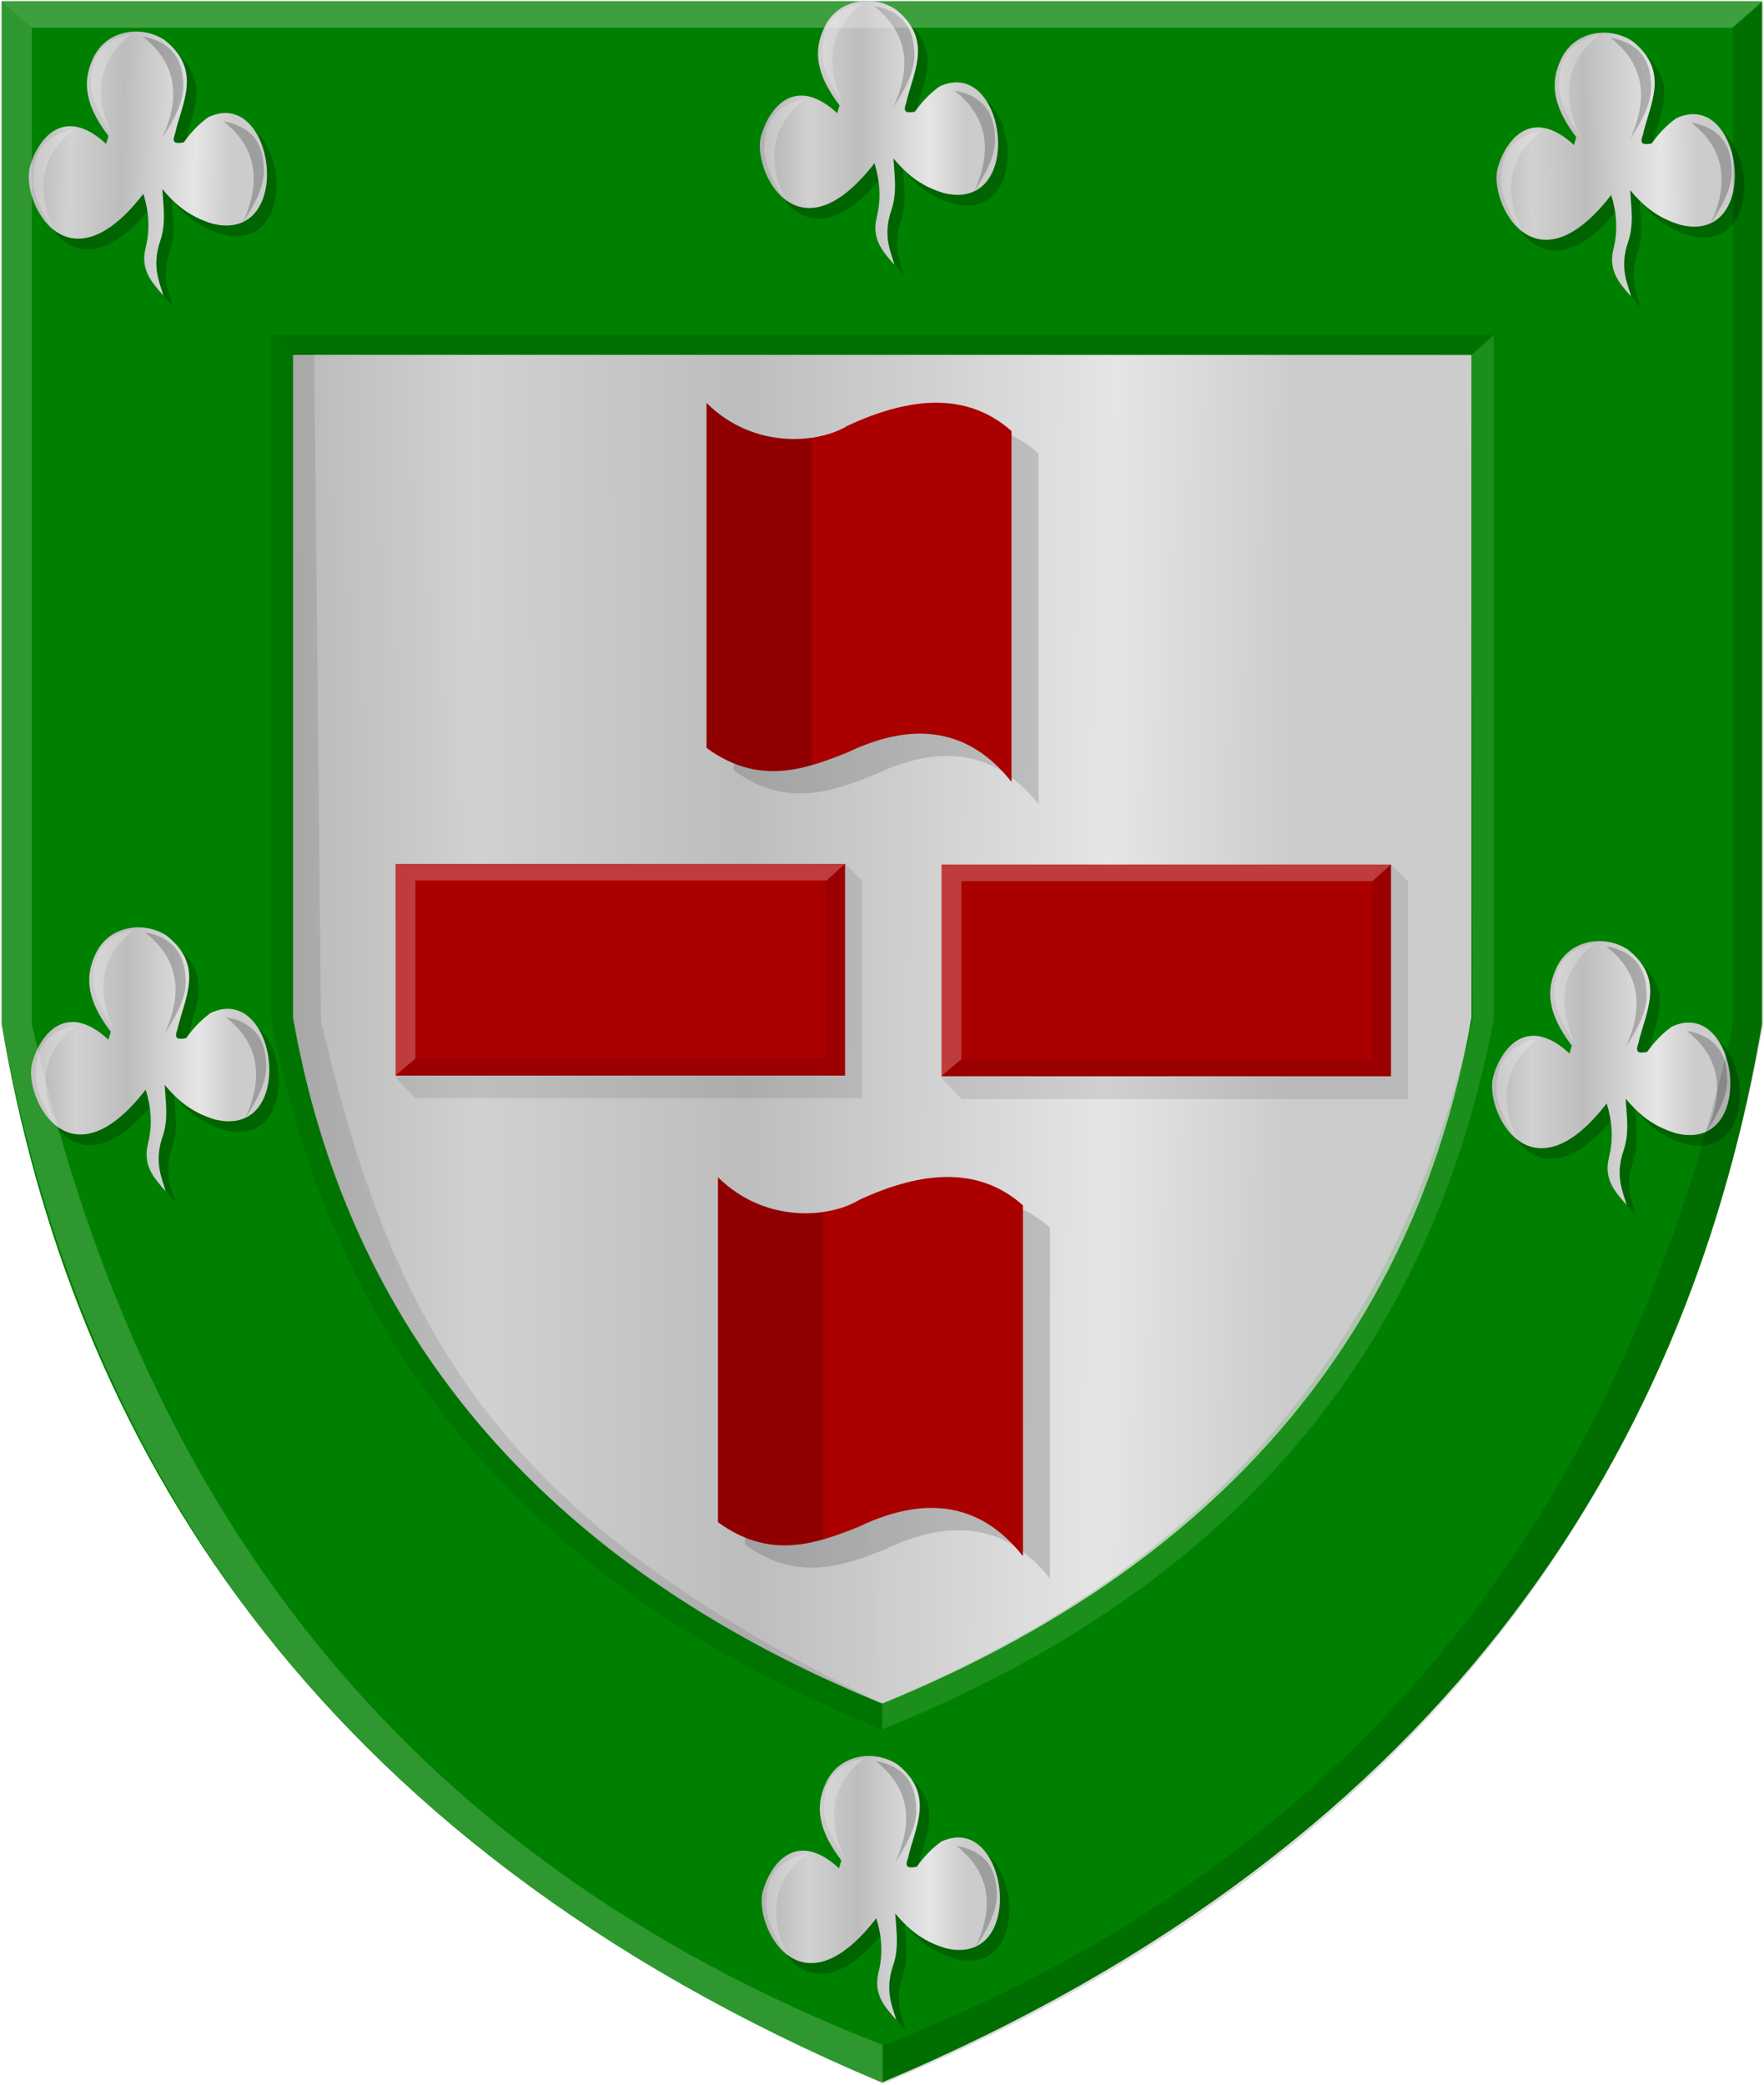
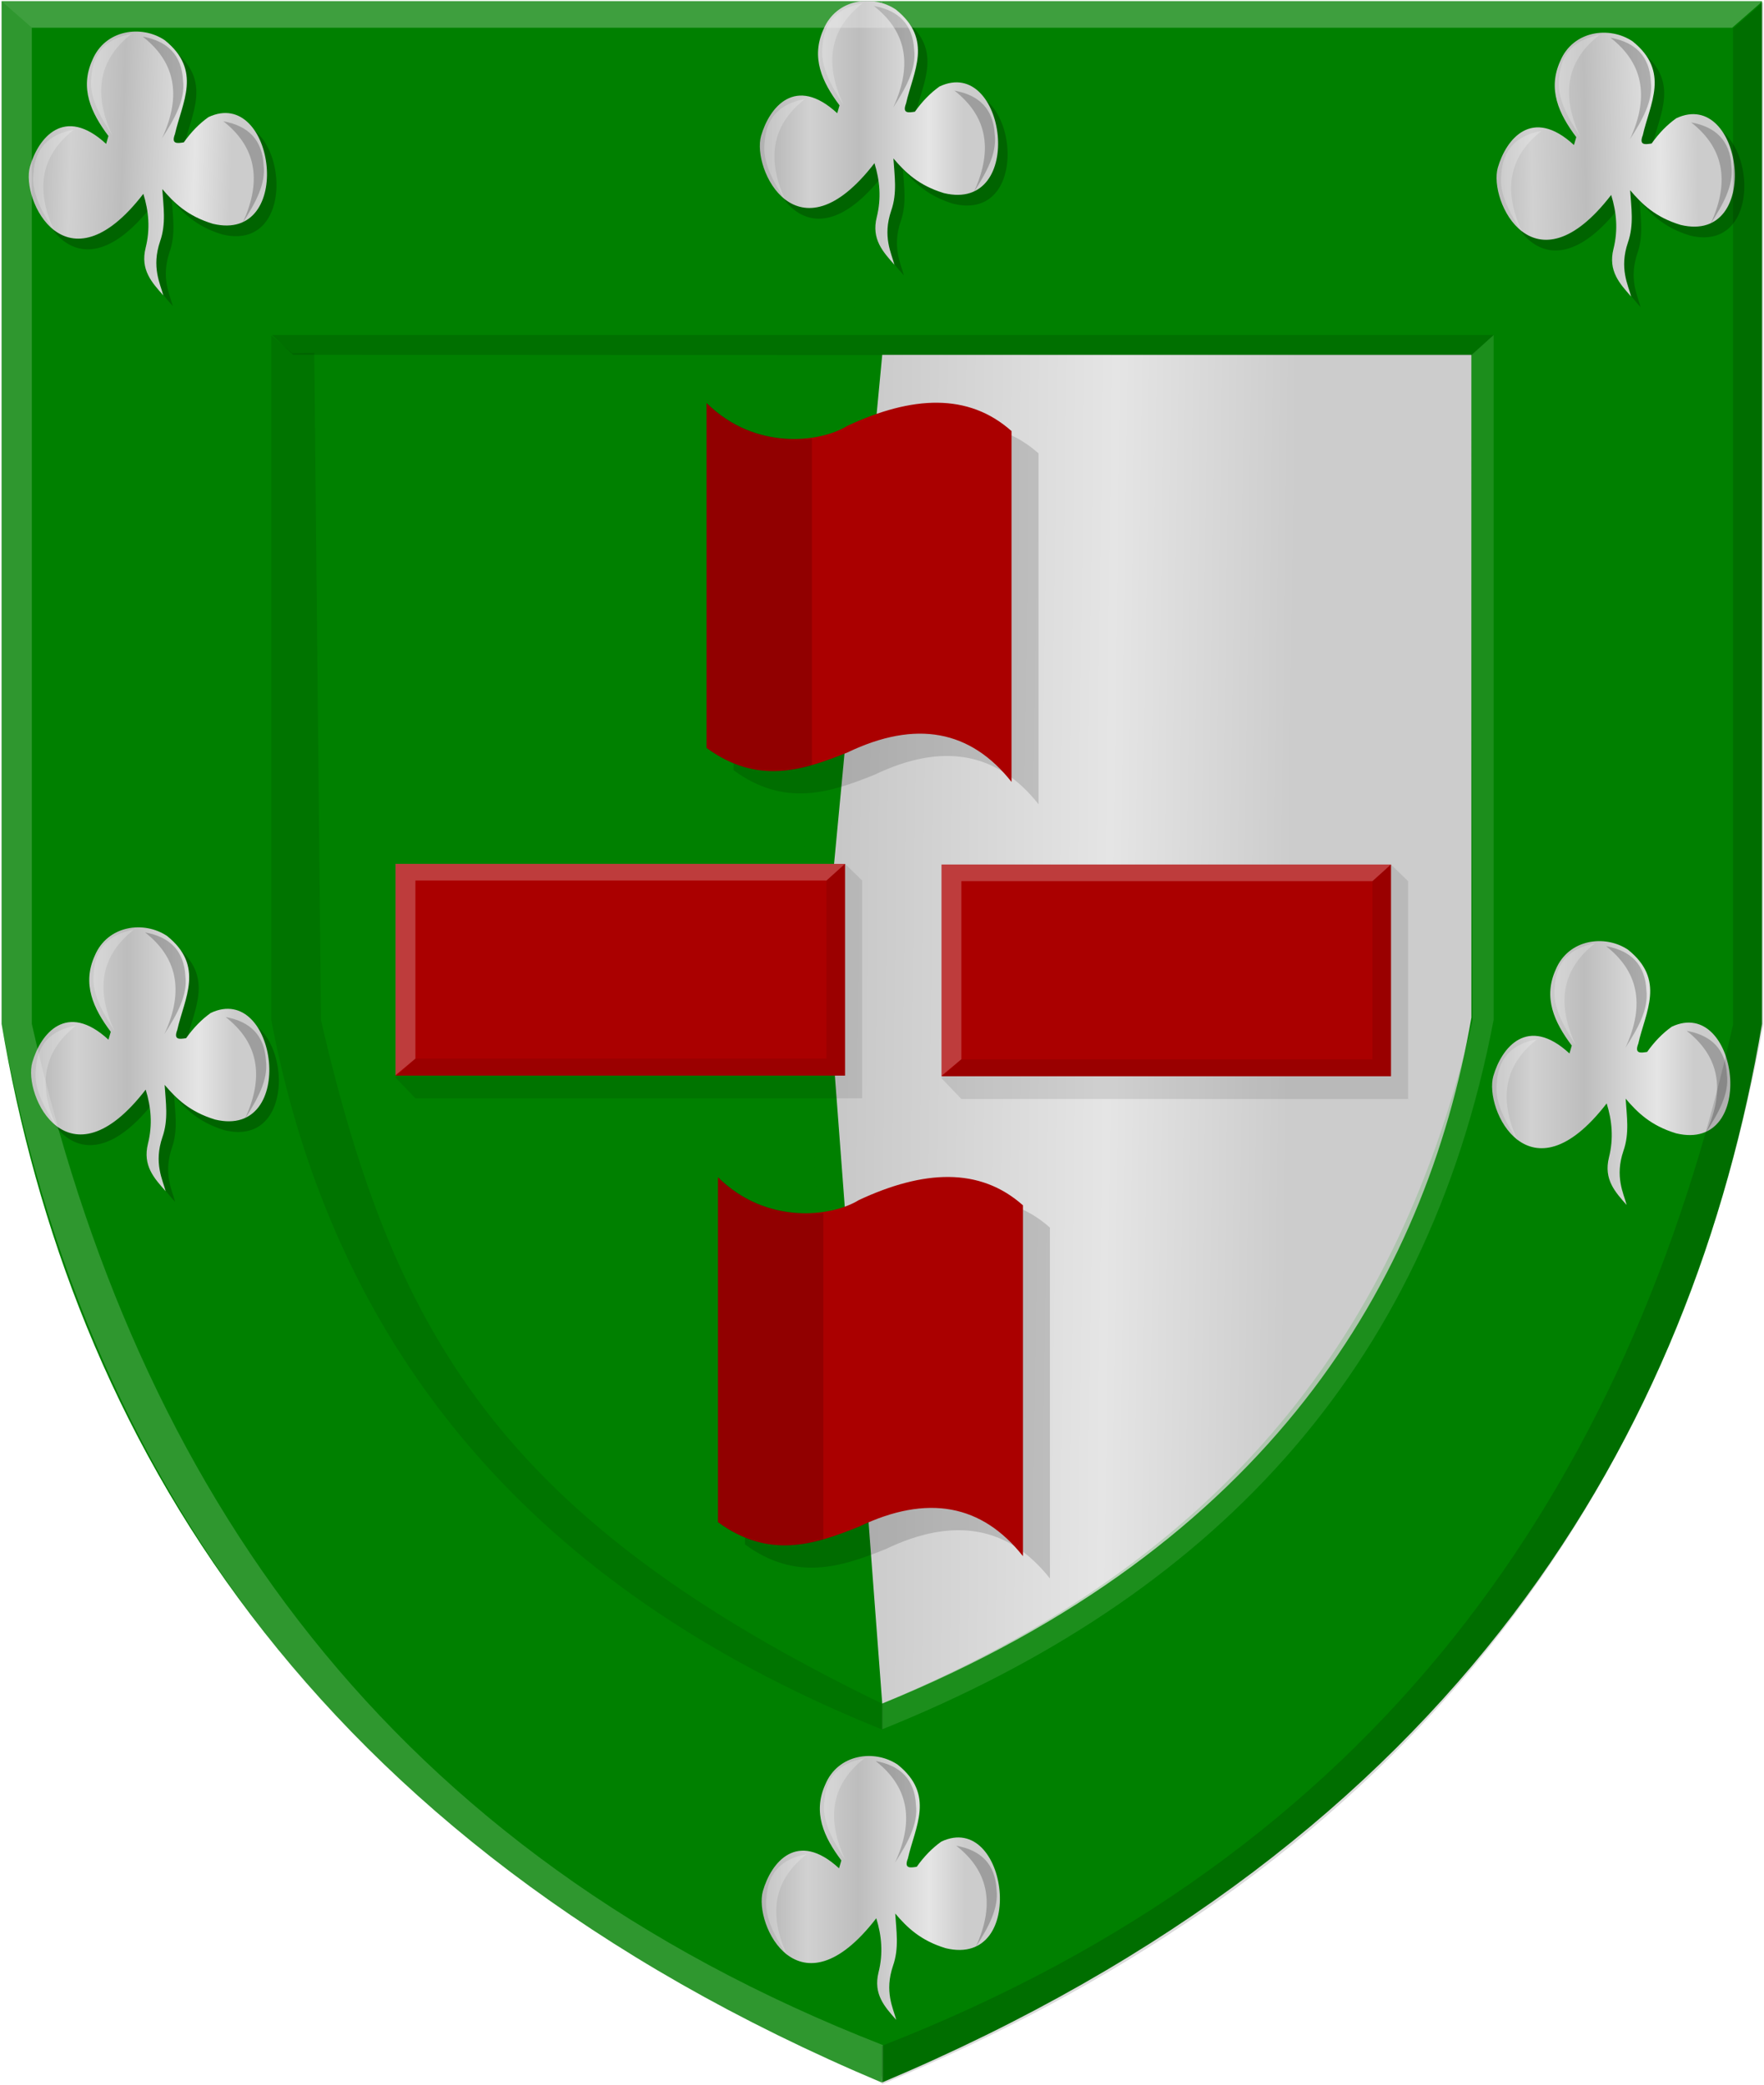
<svg xmlns="http://www.w3.org/2000/svg" xmlns:ns1="http://www.inkscape.org/namespaces/inkscape" xmlns:ns2="http://sodipodi.sourceforge.net/DTD/sodipodi-0.dtd" xmlns:xlink="http://www.w3.org/1999/xlink" width="296.188" height="350" id="svg7063" version="1.1" ns1:version="0.48.4 r9939" ns2:docname="Nieuw document 7">
  <defs id="defs7065">
    <linearGradient gradientTransform="matrix(1,0,0,0.942,-4201.818,-2027.56)" ns1:collect="always" xlink:href="#linearGradient22251-2-5-6" id="linearGradient22257-5-5-7" x1="4438.716" y1="2419.728" x2="4533.5" y2="2419.728" gradientUnits="userSpaceOnUse" />
    <linearGradient ns1:collect="always" id="linearGradient22251-2-5-6">
      <stop style="stop-color:#000000;stop-opacity:1;" offset="0" id="stop22253-1-8-7" />
      <stop style="stop-color:#000000;stop-opacity:0;" offset="1" id="stop22255-4-4-8" />
    </linearGradient>
    <linearGradient ns1:collect="always" xlink:href="#linearGradient22241-6-5-6" id="linearGradient22247-8-0-3" x1="4637.5" y1="2424.994" x2="4711.246" y2="2424.994" gradientUnits="userSpaceOnUse" gradientTransform="matrix(-1,0,0,0.942,5147.175,-2027.56)" />
    <linearGradient ns1:collect="always" id="linearGradient22241-6-5-6">
      <stop style="stop-color:#000000;stop-opacity:1;" offset="0" id="stop22243-4-4-4" />
      <stop style="stop-color:#000000;stop-opacity:0;" offset="1" id="stop22245-6-7-4" />
    </linearGradient>
    <linearGradient ns1:collect="always" xlink:href="#linearGradient22199-9-1-9" id="linearGradient22205-8-2-1" x1="4543.5" y1="2415.161" x2="4638.5" y2="2415.161" gradientUnits="userSpaceOnUse" gradientTransform="matrix(-5.303,0,0,5.246,28492.431,-9869.343)" />
    <linearGradient ns1:collect="always" id="linearGradient22199-9-1-9">
      <stop style="stop-color:#ffffff;stop-opacity:1;" offset="0" id="stop22201-8-4-5" />
      <stop style="stop-color:#ffffff;stop-opacity:0;" offset="1" id="stop22203-3-9-5" />
    </linearGradient>
    <filter color-interpolation-filters="sRGB" ns1:collect="always" id="filter22227-5-9-7" x="-0.137" width="1.274" y="-0.038" height="1.077">
      <feGaussianBlur ns1:collect="always" stdDeviation="5.365" id="feGaussianBlur22229-5-0-4" />
    </filter>
    <linearGradient gradientTransform="matrix(1,0,0,0.942,-4191.645,-1345.727)" ns1:collect="always" xlink:href="#linearGradient22251-2-3" id="linearGradient22257-5-7" x1="4438.716" y1="2419.728" x2="4533.5" y2="2419.728" gradientUnits="userSpaceOnUse" />
    <linearGradient ns1:collect="always" id="linearGradient22251-2-3">
      <stop style="stop-color:#000000;stop-opacity:1;" offset="0" id="stop22253-1-4" />
      <stop style="stop-color:#000000;stop-opacity:0;" offset="1" id="stop22255-4-0" />
    </linearGradient>
    <linearGradient ns1:collect="always" xlink:href="#linearGradient22241-6-8" id="linearGradient22247-8-8" x1="4637.5" y1="2424.994" x2="4711.246" y2="2424.994" gradientUnits="userSpaceOnUse" gradientTransform="matrix(-1,0,0,0.942,5157.349,-1345.727)" />
    <linearGradient ns1:collect="always" id="linearGradient22241-6-8">
      <stop style="stop-color:#000000;stop-opacity:1;" offset="0" id="stop22243-4-1" />
      <stop style="stop-color:#000000;stop-opacity:0;" offset="1" id="stop22245-6-5" />
    </linearGradient>
    <linearGradient ns1:collect="always" xlink:href="#linearGradient22199-9-2" id="linearGradient22205-8-23" x1="4543.5" y1="2415.161" x2="4638.5" y2="2415.161" gradientUnits="userSpaceOnUse" gradientTransform="matrix(-5.303,0,0,5.246,28546.38,-6070.84)" />
    <linearGradient ns1:collect="always" id="linearGradient22199-9-2">
      <stop style="stop-color:#ffffff;stop-opacity:1;" offset="0" id="stop22201-8-46" />
      <stop style="stop-color:#ffffff;stop-opacity:0;" offset="1" id="stop22203-3-6" />
    </linearGradient>
    <filter color-interpolation-filters="sRGB" ns1:collect="always" id="filter22227-5-6" x="-0.137" width="1.274" y="-0.038" height="1.077">
      <feGaussianBlur ns1:collect="always" stdDeviation="5.365" id="feGaussianBlur22229-5-2" />
    </filter>
    <linearGradient id="linearGradient4070-9-0-5">
      <stop style="stop-color:#a3a3a3;stop-opacity:1;" offset="0" id="stop4072-5-5-3" />
      <stop style="stop-color:#b0b0b0;stop-opacity:1;" offset="0.143" id="stop4074-5-2-2" />
      <stop id="stop4076-40-4-9" offset="0.321" style="stop-color:#d1d1d1;stop-opacity:1;" />
      <stop style="stop-color:#bdbdbd;stop-opacity:1;" offset="0.5" id="stop4078-3-2-7" />
      <stop id="stop4080-4-3-3" offset="0.75" style="stop-color:#e5e5e5;stop-opacity:1;" />
      <stop style="stop-color:#cccccc;stop-opacity:1;" offset="0.875" id="stop4082-1-8-7" />
      <stop id="stop4084-2-5-4" offset="1" style="stop-color:#cccccc;stop-opacity:1;" />
    </linearGradient>
    <linearGradient gradientUnits="userSpaceOnUse" y2="148.853" x2="320.714" y1="148.853" x1="309.286" id="linearGradient5702" xlink:href="#linearGradient4070-9-0-5" ns1:collect="always" />
    <linearGradient id="linearGradient4053-4">
      <stop style="stop-color:#cc992d;stop-opacity:1;" offset="0" id="stop4055-9" />
      <stop style="stop-color:#e1a832;stop-opacity:1;" offset="0.143" id="stop4057-8" />
      <stop id="stop4059-2" offset="0.321" style="stop-color:#e5cf5c;stop-opacity:1;" />
      <stop style="stop-color:#e5c547;stop-opacity:1;" offset="0.5" id="stop4061-4" />
      <stop id="stop4063-5" offset="0.75" style="stop-color:#ffffa3;stop-opacity:1;" />
      <stop style="stop-color:#ffd94d;stop-opacity:1;" offset="0.875" id="stop4065-2" />
      <stop id="stop4067-9" offset="1" style="stop-color:#ffdb4e;stop-opacity:1;" />
    </linearGradient>
    <linearGradient ns1:collect="always" xlink:href="#linearGradient4070-9-0-5" id="linearGradient7864" x1="-387.999" y1="-96.087" x2="-143.657" y2="-92.934" gradientUnits="userSpaceOnUse" />
    <linearGradient ns1:collect="always" xlink:href="#linearGradient4070-9-0-5" id="linearGradient7872" x1="-390.316" y1="-95.311" x2="-142.075" y2="-95.964" gradientUnits="userSpaceOnUse" />
    <linearGradient ns1:collect="always" xlink:href="#linearGradient4070-9-0-5" id="linearGradient7880" x1="-149.704" y1="-237.046" x2="-99.388" y2="-238.056" gradientUnits="userSpaceOnUse" />
    <linearGradient ns1:collect="always" xlink:href="#linearGradient4070-9-0-5" id="linearGradient7888" x1="-269.869" y1="-243.393" x2="-223.09" y2="-243.393" gradientUnits="userSpaceOnUse" />
    <linearGradient ns1:collect="always" xlink:href="#linearGradient4070-9-0-5" id="linearGradient7896" x1="-394.648" y1="-239.762" x2="-345.848" y2="-238.247" gradientUnits="userSpaceOnUse" />
    <linearGradient ns1:collect="always" xlink:href="#linearGradient4070-9-0-5" id="linearGradient7904" x1="-393.246" y1="-87.884" x2="-345.456" y2="-87.884" gradientUnits="userSpaceOnUse" />
    <linearGradient ns1:collect="always" xlink:href="#linearGradient4070-9-0-5" id="linearGradient7912" x1="-149.448" y1="-85.572" x2="-100.143" y2="-85.572" gradientUnits="userSpaceOnUse" />
    <linearGradient ns1:collect="always" xlink:href="#linearGradient4070-9-0-5" id="linearGradient7920" x1="-270.575" y1="51.207" x2="-222.785" y2="51.207" gradientUnits="userSpaceOnUse" />
  </defs>
  <ns2:namedview id="base" pagecolor="#ffffff" bordercolor="#666666" borderopacity="1.0" ns1:pageopacity="0.0" ns1:pageshadow="2" ns1:zoom="0.49497475" ns1:cx="102.05976" ns1:cy="193.16297" ns1:document-units="px" ns1:current-layer="layer1" showgrid="false" fit-margin-top="0" fit-margin-left="0" fit-margin-right="0" fit-margin-bottom="0" ns1:window-width="1600" ns1:window-height="837" ns1:window-x="-8" ns1:window-y="-8" ns1:window-maximized="1" />
  <g ns1:label="Laag 1" ns1:groupmode="layer" id="layer1" transform="translate(390.781,265.688)">
    <path style="fill:#008000;fill-opacity:1;stroke:#000000;stroke-width:0.19px;stroke-linecap:butt;stroke-linejoin:miter;stroke-opacity:0" d="m -242.719,-265.487 -147.794,0 0,171.669 c 11.561,68.48 50.794,136.837 147.794,177.698 z" id="path13717" ns1:connector-curvature="0" ns2:nodetypes="ccccc" />
    <path style="fill:#008000;fill-opacity:1;stroke:#000000;stroke-width:0.19px;stroke-linecap:butt;stroke-linejoin:miter;stroke-opacity:0" d="m -242.719,-265.487 147.794,0 0,171.669 C -106.486,-25.338 -145.719,43.018 -242.719,83.88 l -14.198,-194.417 z" id="path13717-1" ns1:connector-curvature="0" ns2:nodetypes="cccccc" />
-     <path style="fill:url(#linearGradient7872);fill-opacity:1;stroke:#000000;stroke-width:0.125px;stroke-linecap:butt;stroke-linejoin:miter;stroke-opacity:0" d="m -242.648,-206.132 -98.928,0 0,111.245 c 7.738,44.377 34,88.673 98.928,115.152 z" id="path13717-6" ns1:connector-curvature="0" ns2:nodetypes="ccccc" />
    <path style="fill:url(#linearGradient7864);fill-opacity:1;stroke:#000000;stroke-width:0.125px;stroke-linecap:butt;stroke-linejoin:miter;stroke-opacity:0" d="m -242.648,-206.132 98.928,0 0,111.245 c -7.738,44.377 -34,88.673 -98.928,115.152 l -9.504,-125.986 z" id="path13717-1-5" ns1:connector-curvature="0" ns2:nodetypes="cccccc" />
    <path style="fill:#61b061;fill-opacity:0.292;stroke:#000000;stroke-width:0.129px;stroke-linecap:butt;stroke-linejoin:miter;stroke-opacity:0" d="m -143.721,-206.124 3.732,-3.329 0,114.946 c -11.334,59.498 -47.966,97.121 -102.689,119.1 l 0,-4.33 c 57.869,-24.241 86.958,-62.371 99.156,-114.77 z" id="path14257-5-9" ns1:connector-curvature="0" ns2:nodetypes="ccccccc" />
    <path style="fill:#000000;fill-opacity:0.094;stroke:#000000;stroke-width:0.129px;stroke-linecap:butt;stroke-linejoin:miter;stroke-opacity:0" d="m -341.693,-206.396 -3.532,-2.98 0,114.946 c 11.334,59.498 47.966,97.121 102.689,119.1 l 0,-4.33 c -64.562,-31.211 -82.163,-62.37 -94.356,-114.77 l -1.123,-112.038 z" id="path14257-4-1-3" ns1:connector-curvature="0" ns2:nodetypes="cccccccc" />
    <path style="fill:#000000;fill-opacity:0.127;stroke:#000000;stroke-width:0.129px;stroke-linecap:butt;stroke-linejoin:miter;stroke-opacity:0" d="m -139.989,-209.454 -3.721,3.429 -197.853,-0.112 -3.556,-3.317 z" id="path14277-7-4" ns1:connector-curvature="0" ns2:nodetypes="ccccc" />
    <rect style="fill:#aa0000;fill-opacity:1;stroke:#000000;stroke-width:0.277;stroke-miterlimit:4;stroke-opacity:0;stroke-dasharray:none" id="rect21627" width="75.472" height="35.539" x="-324.362" y="-120.681" />
    <path style="fill:#ffffff;fill-opacity:0.237;stroke:#000000;stroke-width:0.184px;stroke-linecap:butt;stroke-linejoin:miter;stroke-opacity:0" d="m -324.379,-85.194 3.35,-2.805 0,-29.89 69.022,0 3.111,-2.801 -75.483,0 z" id="path21641" ns1:connector-curvature="0" />
    <path style="fill:#000000;fill-opacity:0.09;stroke:#000000;stroke-width:0.184px;stroke-linecap:butt;stroke-linejoin:miter;stroke-opacity:0" d="m -324.379,-84.947 3.35,-3.052 69.022,0 0,-29.89 3.111,-2.801 2.872,2.801 0,36.555 -75.005,0 -3.35,-3.49 z" id="path22155" ns1:connector-curvature="0" />
    <rect style="fill:#aa0000;fill-opacity:1;stroke:#000000;stroke-width:0.277;stroke-miterlimit:4;stroke-opacity:0;stroke-dasharray:none" id="rect21627-0" width="75.472" height="35.539" x="-232.694" y="-120.573" />
    <path style="fill:#ffffff;fill-opacity:0.237;stroke:#000000;stroke-width:0.184px;stroke-linecap:butt;stroke-linejoin:miter;stroke-opacity:0" d="m -232.711,-85.086 3.35,-2.805 0,-29.89 69.022,0 3.111,-2.801 -75.483,0 z" id="path21641-6" ns1:connector-curvature="0" />
    <path style="fill:#000000;fill-opacity:0.094;stroke:#000000;stroke-width:0.184px;stroke-linecap:butt;stroke-linejoin:miter;stroke-opacity:0" d="m -232.711,-84.839 3.35,-3.052 69.022,0 0,-29.89 3.111,-2.801 2.872,2.801 0,36.555 -75.005,0 -3.35,-3.49 z" id="path22155-6" ns1:connector-curvature="0" />
    <path style="fill:#000000;fill-opacity:0.156;stroke:#000000;stroke-width:0.184px;stroke-linecap:butt;stroke-linejoin:miter;stroke-opacity:0" d="m -265.692,-64.326 c 8.128,8.048 19.122,6.631 23.668,3.808 10.825,-5.034 20.262,-5.573 27.535,0.888 l 0,58.894 c -6.884,-8.706 -16.029,-10.459 -27.535,-4.95 -7.52,3.027 -15.101,5.511 -23.668,-0.762 z" id="path22185" ns1:connector-curvature="0" ns2:nodetypes="ccccccc" />
    <path style="fill:#aa0000;stroke:#000000;stroke-width:0.184px;stroke-linecap:butt;stroke-linejoin:miter;stroke-opacity:0" d="m -270.225,-68.069 c 8.128,8.048 19.122,6.631 23.668,3.808 10.825,-5.034 20.262,-5.573 27.535,0.888 l 0,58.894 c -6.884,-8.706 -16.029,-10.459 -27.535,-4.95 -7.52,3.027 -15.101,5.511 -23.668,-0.762 z" id="path22185-1" ns1:connector-curvature="0" ns2:nodetypes="ccccccc" />
    <path style="opacity:0.218;fill:url(#linearGradient22205-8-23);fill-opacity:1;stroke:#000000;stroke-width:1px;stroke-linecap:butt;stroke-linejoin:miter;stroke-opacity:0;filter:url(#filter22227-5-6)" d="m 753.227,1077.173 c 13.496,-4.006 14.761,-5.563 20.75,-8.992 24.21,-11.697 48.57,-20.07 73.25,-21.427 l 0,309.803 c -28.373,-2.373 -50.951,6.553 -72.75,17 -7.107,2.864 -14.253,5.842 -21.25,8.375 z" id="path22189" ns1:connector-curvature="0" ns2:nodetypes="ccccccc" transform="matrix(0.189,0,0,0.18,-392.505,-256.01)" />
    <path style="opacity:0.13;fill:url(#linearGradient22247-8-8);fill-opacity:1;stroke:#000000;stroke-width:0.184px;stroke-linecap:butt;stroke-linejoin:miter;stroke-opacity:0" d="m -219.022,-63.373 0,58.966 c -3.358,-4.167 -7.365,-7.563 -13.718,-8.167 l 0,-55.555 c 7.434,-0.079 10.729,2.25 13.718,4.757 z" id="path22231" ns1:connector-curvature="0" ns2:nodetypes="ccccc" />
    <path style="opacity:0.146;fill:url(#linearGradient22257-5-7);fill-opacity:1;stroke:#000000;stroke-width:0.184px;stroke-linecap:butt;stroke-linejoin:miter;stroke-opacity:0" d="m -270.225,-68.13 0,57.979 c 5.264,3.92 11.177,4.79 17.685,2.872 l 0,-54.837 c -8.367,0.625 -13.569,-2.117 -17.685,-6.013 z" id="path22249" ns1:connector-curvature="0" ns2:nodetypes="ccccc" />
    <path style="fill:#000000;fill-opacity:0.142;stroke:#000000;stroke-width:0.184px;stroke-linecap:butt;stroke-linejoin:miter;stroke-opacity:0" d="m -267.61,-194.286 c 8.128,8.048 19.122,6.631 23.668,3.808 10.825,-5.034 20.262,-5.573 27.535,0.888 l 0,58.894 c -6.884,-8.706 -16.029,-10.459 -27.535,-4.95 -7.52,3.027 -15.101,5.511 -23.668,-0.762 z" id="path22185-3" ns1:connector-curvature="0" ns2:nodetypes="ccccccc" />
    <path style="fill:#aa0000;stroke:#000000;stroke-width:0.184px;stroke-linecap:butt;stroke-linejoin:miter;stroke-opacity:0" d="m -272.144,-198.03 c 8.128,8.048 19.122,6.631 23.668,3.808 10.825,-5.034 20.262,-5.573 27.535,0.888 l 0,58.894 c -6.884,-8.706 -16.029,-10.459 -27.535,-4.95 -7.52,3.027 -15.101,5.511 -23.668,-0.762 z" id="path22185-1-0" ns1:connector-curvature="0" ns2:nodetypes="ccccccc" />
    <path style="opacity:0.218;fill:url(#linearGradient22205-8-2-1);fill-opacity:1;stroke:#000000;stroke-width:1px;stroke-linecap:butt;stroke-linejoin:miter;stroke-opacity:0;filter:url(#filter22227-5-9-7)" d="m 743.054,353.161 c 13.496,-4.006 14.761,-5.563 20.75,-8.992 24.21,-11.697 48.57,-20.07 73.25,-21.427 l 0,309.803 c -28.373,-2.373 -50.951,6.553 -72.75,17 -7.107,2.864 -14.253,5.842 -21.25,8.375 z" id="path22189-3" ns1:connector-curvature="0" ns2:nodetypes="ccccccc" transform="matrix(0.189,0,0,0.18,-392.505,-256.01)" />
    <path style="opacity:0.13;fill:url(#linearGradient22247-8-0-3);fill-opacity:1;stroke:#000000;stroke-width:0.184px;stroke-linecap:butt;stroke-linejoin:miter;stroke-opacity:0" d="m -220.941,-193.334 0,58.966 c -3.358,-4.167 -7.365,-7.563 -13.718,-8.167 l 0,-55.555 c 7.434,-0.079 10.729,2.25 13.718,4.757 z" id="path22231-5" ns1:connector-curvature="0" ns2:nodetypes="ccccc" />
    <path style="opacity:0.146;fill:url(#linearGradient22257-5-5-7);fill-opacity:1;stroke:#000000;stroke-width:0.184px;stroke-linecap:butt;stroke-linejoin:miter;stroke-opacity:0" d="m -272.144,-198.09 0,57.979 c 5.264,3.92 11.177,4.79 17.685,2.872 l 0,-54.837 c -8.367,0.625 -13.569,-2.117 -17.685,-6.013 z" id="path22249-0" ns1:connector-curvature="0" ns2:nodetypes="ccccc" />
    <path ns1:connector-curvature="0" style="fill:#000000;fill-opacity:0.22;stroke:#000000;stroke-width:0.205px;stroke-linecap:butt;stroke-linejoin:miter;stroke-opacity:0" d="m -371.368,-239.744 c -7.043,-6.489 -11.403,-0.991 -12.785,3.796 -1.616,5.598 6.076,21.392 19.033,4.587 0.893,2.877 1.189,5.87 0.38,9.079 -0.916,3.68 1.055,5.811 2.971,7.971 -0.513,-1.955 -2.014,-4.737 -0.541,-9.069 1.046,-2.98 0.55,-5.869 0.374,-8.777 1.981,2.332 4.236,4.538 8.483,5.823 13.876,3.329 10.455,-23.154 -0.739,-17.899 -1.511,1.077 -2.892,2.479 -4.133,4.233 -1.072,0.166 -2.165,0.356 -1.486,-1.385 1.191,-5.307 4.617,-10.683 -1.71,-15.761 -3.871,-2.611 -10.016,-1.817 -12.154,3.323 -2.132,4.705 -0.268,8.812 2.693,12.755 l -0.384,1.323 z" id="path8963-6-2-4" ns2:nodetypes="csccccccccccccc" />
    <path ns1:connector-curvature="0" style="fill:url(#linearGradient7896);fill-opacity:1;stroke:#000000;stroke-width:0.205px;stroke-linecap:butt;stroke-linejoin:miter;stroke-opacity:0" d="m -372.96,-241.537 c -7.043,-6.489 -11.403,-0.991 -12.785,3.796 -1.616,5.598 6.077,21.392 19.033,4.587 0.893,2.877 1.188,5.87 0.38,9.079 -0.916,3.68 1.055,5.811 2.971,7.971 -0.513,-1.956 -2.014,-4.737 -0.542,-9.069 1.046,-2.98 0.55,-5.869 0.374,-8.777 1.981,2.332 4.236,4.538 8.483,5.823 13.876,3.329 10.455,-23.154 -0.74,-17.899 -1.511,1.077 -2.892,2.479 -4.133,4.233 -1.072,0.166 -2.165,0.356 -1.487,-1.385 1.191,-5.307 4.617,-10.683 -1.709,-15.761 -3.871,-2.611 -10.016,-1.817 -12.154,3.323 -2.131,4.705 -0.268,8.812 2.693,12.755 l -0.384,1.323 z" id="path8963-9-0-3-4" ns2:nodetypes="csccccccccccccc" />
    <path ns1:connector-curvature="0" style="fill:#ffffff;fill-opacity:0.223;stroke:#000000;stroke-width:0.327px;stroke-linecap:butt;stroke-linejoin:miter;stroke-opacity:0" d="m -368.68,-260.013 c -4.187,0.756 -6.545,3.112 -6.765,7.341 -0.404,3.237 1.435,6.473 3.518,9.71 -3.476,-7.512 -1.93,-13.01 3.247,-17.051 z" id="path9205-45-2-4" ns2:nodetypes="cccc" />
    <path ns1:connector-curvature="0" style="fill:#ffffff;fill-opacity:0.223;stroke:#000000;stroke-width:0.327px;stroke-linecap:butt;stroke-linejoin:miter;stroke-opacity:0" d="m -378.393,-243.909 c -4.187,0.756 -6.546,3.113 -6.764,7.341 -0.404,3.237 1.434,6.473 3.517,9.71 -3.476,-7.512 -1.931,-13.01 3.247,-17.051 z" id="path9205-4-0-2-2" ns2:nodetypes="cccc" />
    <path ns1:connector-curvature="0" style="fill:#000000;fill-opacity:0.223;stroke:#000000;stroke-width:0.327px;stroke-linecap:butt;stroke-linejoin:miter;stroke-opacity:0" d="m -366.814,-259.539 c 4.187,0.756 6.546,3.112 6.765,7.341 0.404,3.237 -1.435,6.473 -3.518,9.71 3.476,-7.512 1.93,-13.01 -3.247,-17.051 z" id="path9205-1-15-1-9" ns2:nodetypes="cccc" />
    <path ns1:connector-curvature="0" style="fill:#000000;fill-opacity:0.223;stroke:#000000;stroke-width:0.327px;stroke-linecap:butt;stroke-linejoin:miter;stroke-opacity:0" d="m -353.285,-245.33 c 4.187,0.756 6.545,3.112 6.764,7.341 0.404,3.237 -1.435,6.473 -3.517,9.71 3.476,-7.512 1.93,-13.01 -3.247,-17.051 z" id="path9205-1-8-7-6-3" ns2:nodetypes="cccc" />
    <path ns1:connector-curvature="0" style="fill:#000000;fill-opacity:0.22;stroke:#000000;stroke-width:0.205px;stroke-linecap:butt;stroke-linejoin:miter;stroke-opacity:0" d="m -124.908,-239.553 c -7.043,-6.489 -11.403,-0.991 -12.785,3.796 -1.616,5.598 6.076,21.392 19.033,4.587 0.893,2.877 1.189,5.87 0.38,9.079 -0.916,3.68 1.055,5.811 2.971,7.971 -0.513,-1.955 -2.014,-4.737 -0.541,-9.069 1.046,-2.98 0.55,-5.869 0.374,-8.777 1.981,2.332 4.236,4.538 8.483,5.823 13.876,3.329 10.455,-23.154 -0.739,-17.899 -1.511,1.077 -2.892,2.479 -4.133,4.233 -1.072,0.166 -2.165,0.356 -1.486,-1.385 1.191,-5.307 4.617,-10.683 -1.71,-15.761 -3.871,-2.611 -10.016,-1.817 -12.154,3.323 -2.132,4.705 -0.268,8.812 2.693,12.755 l -0.384,1.323 z" id="path8963-6-2-4-9" ns2:nodetypes="csccccccccccccc" />
    <path ns1:connector-curvature="0" style="fill:url(#linearGradient7880);fill-opacity:1;stroke:#000000;stroke-width:0.205px;stroke-linecap:butt;stroke-linejoin:miter;stroke-opacity:0" d="m -126.501,-241.346 c -7.043,-6.489 -11.403,-0.991 -12.785,3.796 -1.616,5.598 6.077,21.392 19.033,4.587 0.893,2.877 1.188,5.87 0.38,9.079 -0.916,3.68 1.055,5.811 2.971,7.971 -0.513,-1.956 -2.014,-4.737 -0.542,-9.069 1.046,-2.98 0.55,-5.869 0.374,-8.777 1.981,2.332 4.236,4.538 8.483,5.823 13.876,3.329 10.455,-23.154 -0.74,-17.899 -1.511,1.077 -2.892,2.479 -4.133,4.233 -1.072,0.166 -2.165,0.356 -1.487,-1.385 1.191,-5.307 4.617,-10.683 -1.709,-15.761 -3.871,-2.611 -10.016,-1.817 -12.154,3.323 -2.131,4.705 -0.268,8.812 2.693,12.755 l -0.384,1.323 z" id="path8963-9-0-3-4-0" ns2:nodetypes="csccccccccccccc" />
    <path ns1:connector-curvature="0" style="fill:#ffffff;fill-opacity:0.223;stroke:#000000;stroke-width:0.327px;stroke-linecap:butt;stroke-linejoin:miter;stroke-opacity:0" d="m -122.221,-259.822 c -4.187,0.756 -6.545,3.112 -6.765,7.341 -0.404,3.237 1.435,6.473 3.518,9.71 -3.476,-7.512 -1.93,-13.01 3.247,-17.051 z" id="path9205-45-2-4-4" ns2:nodetypes="cccc" />
    <path ns1:connector-curvature="0" style="fill:#ffffff;fill-opacity:0.223;stroke:#000000;stroke-width:0.327px;stroke-linecap:butt;stroke-linejoin:miter;stroke-opacity:0" d="m -131.934,-243.718 c -4.187,0.756 -6.546,3.112 -6.764,7.341 -0.404,3.237 1.434,6.473 3.517,9.71 -3.476,-7.512 -1.931,-13.01 3.247,-17.051 z" id="path9205-4-0-2-2-9" ns2:nodetypes="cccc" />
    <path ns1:connector-curvature="0" style="fill:#000000;fill-opacity:0.223;stroke:#000000;stroke-width:0.327px;stroke-linecap:butt;stroke-linejoin:miter;stroke-opacity:0" d="m -120.355,-259.348 c 4.187,0.756 6.546,3.112 6.765,7.341 0.404,3.237 -1.435,6.473 -3.518,9.71 3.476,-7.512 1.93,-13.01 -3.247,-17.051 z" id="path9205-1-15-1-9-3" ns2:nodetypes="cccc" />
    <path ns1:connector-curvature="0" style="fill:#000000;fill-opacity:0.223;stroke:#000000;stroke-width:0.327px;stroke-linecap:butt;stroke-linejoin:miter;stroke-opacity:0" d="m -106.825,-245.139 c 4.187,0.756 6.545,3.112 6.764,7.341 0.404,3.237 -1.435,6.473 -3.517,9.71 3.476,-7.512 1.93,-13.01 -3.247,-17.051 z" id="path9205-1-8-7-6-3-1" ns2:nodetypes="cccc" />
    <path ns1:connector-curvature="0" style="fill:#000000;fill-opacity:0.22;stroke:#000000;stroke-width:0.205px;stroke-linecap:butt;stroke-linejoin:miter;stroke-opacity:0" d="m -248.609,-244.89 c -7.043,-6.489 -11.403,-0.991 -12.785,3.796 -1.616,5.598 6.076,21.392 19.033,4.587 0.893,2.877 1.189,5.87 0.38,9.079 -0.916,3.68 1.055,5.811 2.971,7.971 -0.513,-1.955 -2.014,-4.737 -0.541,-9.069 1.046,-2.98 0.55,-5.869 0.374,-8.777 1.981,2.332 4.236,4.538 8.483,5.823 13.876,3.329 10.455,-23.154 -0.74,-17.899 -1.511,1.077 -2.892,2.479 -4.133,4.233 -1.072,0.166 -2.165,0.356 -1.486,-1.385 1.191,-5.307 4.617,-10.683 -1.71,-15.761 -3.871,-2.611 -10.016,-1.817 -12.154,3.323 -2.132,4.705 -0.268,8.812 2.693,12.755 l -0.384,1.323 z" id="path8963-6-2-4-1" ns2:nodetypes="csccccccccccccc" />
    <path ns1:connector-curvature="0" style="fill:url(#linearGradient7888);fill-opacity:1;stroke:#000000;stroke-width:0.205px;stroke-linecap:butt;stroke-linejoin:miter;stroke-opacity:0" d="m -250.202,-246.683 c -7.043,-6.489 -11.403,-0.991 -12.785,3.796 -1.616,5.598 6.077,21.392 19.033,4.587 0.893,2.877 1.188,5.87 0.38,9.079 -0.916,3.68 1.055,5.811 2.971,7.971 -0.513,-1.956 -2.014,-4.737 -0.542,-9.069 1.046,-2.98 0.55,-5.869 0.374,-8.777 1.981,2.332 4.236,4.538 8.483,5.823 13.876,3.329 10.455,-23.154 -0.74,-17.899 -1.511,1.077 -2.892,2.479 -4.133,4.233 -1.072,0.166 -2.165,0.356 -1.487,-1.385 1.191,-5.307 4.617,-10.683 -1.709,-15.761 -3.871,-2.611 -10.016,-1.817 -12.154,3.323 -2.131,4.705 -0.268,8.812 2.693,12.755 l -0.384,1.323 z" id="path8963-9-0-3-4-9" ns2:nodetypes="csccccccccccccc" />
    <path ns1:connector-curvature="0" style="fill:#ffffff;fill-opacity:0.223;stroke:#000000;stroke-width:0.327px;stroke-linecap:butt;stroke-linejoin:miter;stroke-opacity:0" d="m -245.922,-265.159 c -4.187,0.756 -6.545,3.112 -6.765,7.341 -0.404,3.237 1.435,6.473 3.518,9.71 -3.476,-7.512 -1.93,-13.01 3.247,-17.051 z" id="path9205-45-2-4-9" ns2:nodetypes="cccc" />
    <path ns1:connector-curvature="0" style="fill:#ffffff;fill-opacity:0.223;stroke:#000000;stroke-width:0.327px;stroke-linecap:butt;stroke-linejoin:miter;stroke-opacity:0" d="m -255.635,-249.055 c -4.187,0.756 -6.546,3.113 -6.764,7.341 -0.404,3.237 1.434,6.473 3.517,9.71 -3.476,-7.512 -1.931,-13.01 3.247,-17.051 z" id="path9205-4-0-2-2-5" ns2:nodetypes="cccc" />
    <path ns1:connector-curvature="0" style="fill:#000000;fill-opacity:0.223;stroke:#000000;stroke-width:0.327px;stroke-linecap:butt;stroke-linejoin:miter;stroke-opacity:0" d="m -244.056,-264.685 c 4.187,0.756 6.546,3.112 6.765,7.341 0.404,3.237 -1.435,6.473 -3.518,9.71 3.476,-7.512 1.93,-13.01 -3.247,-17.051 z" id="path9205-1-15-1-9-5" ns2:nodetypes="cccc" />
    <path ns1:connector-curvature="0" style="fill:#000000;fill-opacity:0.223;stroke:#000000;stroke-width:0.327px;stroke-linecap:butt;stroke-linejoin:miter;stroke-opacity:0" d="m -230.526,-250.476 c 4.187,0.756 6.545,3.112 6.764,7.341 0.404,3.237 -1.435,6.473 -3.517,9.71 3.476,-7.512 1.93,-13.01 -3.247,-17.051 z" id="path9205-1-8-7-6-3-5" ns2:nodetypes="cccc" />
-     <path ns1:connector-curvature="0" style="fill:#000000;fill-opacity:0.22;stroke:#000000;stroke-width:0.205px;stroke-linecap:butt;stroke-linejoin:miter;stroke-opacity:0" d="m -248.305,49.71 c -7.043,-6.489 -11.403,-0.991 -12.785,3.796 -1.616,5.598 6.076,21.392 19.033,4.587 0.893,2.877 1.189,5.87 0.38,9.079 -0.916,3.68 1.055,5.811 2.971,7.971 -0.513,-1.955 -2.014,-4.737 -0.541,-9.069 1.046,-2.98 0.55,-5.869 0.374,-8.777 1.981,2.332 4.236,4.538 8.483,5.823 13.876,3.329 10.455,-23.154 -0.739,-17.899 -1.511,1.077 -2.892,2.479 -4.133,4.233 -1.072,0.166 -2.165,0.356 -1.486,-1.385 1.191,-5.307 4.617,-10.683 -1.71,-15.761 -3.871,-2.611 -10.016,-1.817 -12.154,3.323 -2.132,4.705 -0.268,8.812 2.693,12.755 l -0.384,1.323 z" id="path8963-6-2-4-6" ns2:nodetypes="csccccccccccccc" />
    <path ns1:connector-curvature="0" style="fill:url(#linearGradient7920);fill-opacity:1;stroke:#000000;stroke-width:0.205px;stroke-linecap:butt;stroke-linejoin:miter;stroke-opacity:0" d="m -249.897,47.917 c -7.043,-6.489 -11.403,-0.991 -12.785,3.796 -1.616,5.598 6.077,21.392 19.033,4.587 0.893,2.877 1.188,5.87 0.38,9.079 -0.916,3.68 1.055,5.811 2.971,7.971 -0.513,-1.956 -2.014,-4.737 -0.542,-9.069 1.046,-2.98 0.55,-5.869 0.374,-8.777 1.981,2.332 4.236,4.538 8.483,5.823 13.876,3.329 10.455,-23.154 -0.74,-17.899 -1.511,1.077 -2.892,2.479 -4.133,4.233 -1.072,0.166 -2.165,0.356 -1.487,-1.385 1.191,-5.307 4.617,-10.683 -1.709,-15.761 -3.871,-2.611 -10.016,-1.817 -12.154,3.323 -2.131,4.705 -0.268,8.812 2.693,12.755 l -0.384,1.323 z" id="path8963-9-0-3-4-05" ns2:nodetypes="csccccccccccccc" />
    <path ns1:connector-curvature="0" style="fill:#ffffff;fill-opacity:0.223;stroke:#000000;stroke-width:0.327px;stroke-linecap:butt;stroke-linejoin:miter;stroke-opacity:0" d="m -245.617,29.441 c -4.187,0.756 -6.545,3.112 -6.765,7.341 -0.404,3.237 1.435,6.473 3.518,9.71 -3.476,-7.512 -1.93,-13.01 3.247,-17.051 z" id="path9205-45-2-4-94" ns2:nodetypes="cccc" />
    <path ns1:connector-curvature="0" style="fill:#ffffff;fill-opacity:0.223;stroke:#000000;stroke-width:0.327px;stroke-linecap:butt;stroke-linejoin:miter;stroke-opacity:0" d="m -255.33,45.545 c -4.187,0.756 -6.546,3.112 -6.764,7.341 -0.404,3.237 1.434,6.473 3.517,9.71 -3.476,-7.512 -1.931,-13.01 3.247,-17.051 z" id="path9205-4-0-2-2-6" ns2:nodetypes="cccc" />
    <path ns1:connector-curvature="0" style="fill:#000000;fill-opacity:0.223;stroke:#000000;stroke-width:0.327px;stroke-linecap:butt;stroke-linejoin:miter;stroke-opacity:0" d="m -243.751,29.915 c 4.187,0.756 6.546,3.112 6.765,7.341 0.404,3.237 -1.435,6.473 -3.518,9.71 3.476,-7.512 1.93,-13.01 -3.247,-17.051 z" id="path9205-1-15-1-9-34" ns2:nodetypes="cccc" />
    <path ns1:connector-curvature="0" style="fill:#000000;fill-opacity:0.223;stroke:#000000;stroke-width:0.327px;stroke-linecap:butt;stroke-linejoin:miter;stroke-opacity:0" d="m -230.222,44.124 c 4.187,0.756 6.545,3.112 6.764,7.341 0.404,3.237 -1.435,6.473 -3.517,9.71 3.476,-7.512 1.93,-13.01 -3.247,-17.051 z" id="path9205-1-8-7-6-3-9" ns2:nodetypes="cccc" />
    <path ns1:connector-curvature="0" style="fill:#000000;fill-opacity:0.22;stroke:#000000;stroke-width:0.205px;stroke-linecap:butt;stroke-linejoin:miter;stroke-opacity:0" d="m -370.976,-89.381 c -7.043,-6.489 -11.403,-0.991 -12.785,3.796 -1.616,5.598 6.076,21.392 19.033,4.587 0.893,2.877 1.189,5.87 0.38,9.079 -0.916,3.68 1.055,5.811 2.971,7.971 -0.513,-1.955 -2.014,-4.737 -0.541,-9.069 1.046,-2.98 0.55,-5.869 0.374,-8.777 1.981,2.332 4.236,4.538 8.483,5.823 13.876,3.329 10.455,-23.154 -0.739,-17.899 -1.511,1.077 -2.892,2.479 -4.133,4.233 -1.072,0.166 -2.165,0.356 -1.486,-1.385 1.191,-5.307 4.617,-10.683 -1.71,-15.761 -3.871,-2.611 -10.016,-1.817 -12.154,3.323 -2.132,4.705 -0.268,8.812 2.693,12.755 l -0.384,1.323 z" id="path8963-6-2-4-0" ns2:nodetypes="csccccccccccccc" />
    <path ns1:connector-curvature="0" style="fill:url(#linearGradient7904);fill-opacity:1;stroke:#000000;stroke-width:0.205px;stroke-linecap:butt;stroke-linejoin:miter;stroke-opacity:0" d="m -372.568,-91.174 c -7.043,-6.489 -11.403,-0.991 -12.785,3.796 -1.616,5.598 6.077,21.392 19.033,4.587 0.893,2.877 1.188,5.87 0.38,9.079 -0.916,3.68 1.055,5.811 2.971,7.971 -0.513,-1.956 -2.014,-4.737 -0.542,-9.069 1.046,-2.98 0.55,-5.869 0.374,-8.777 1.981,2.332 4.236,4.538 8.483,5.823 13.876,3.329 10.455,-23.154 -0.74,-17.899 -1.511,1.077 -2.892,2.479 -4.133,4.233 -1.072,0.166 -2.165,0.356 -1.487,-1.385 1.191,-5.307 4.617,-10.683 -1.709,-15.761 -3.871,-2.611 -10.016,-1.817 -12.154,3.323 -2.131,4.705 -0.268,8.812 2.693,12.755 l -0.384,1.323 z" id="path8963-9-0-3-4-5" ns2:nodetypes="csccccccccccccc" />
    <path ns1:connector-curvature="0" style="fill:#ffffff;fill-opacity:0.223;stroke:#000000;stroke-width:0.327px;stroke-linecap:butt;stroke-linejoin:miter;stroke-opacity:0" d="m -368.288,-109.65 c -4.187,0.756 -6.545,3.112 -6.765,7.341 -0.404,3.237 1.435,6.473 3.518,9.71 -3.476,-7.512 -1.93,-13.01 3.247,-17.051 z" id="path9205-45-2-4-3" ns2:nodetypes="cccc" />
    <path ns1:connector-curvature="0" style="fill:#ffffff;fill-opacity:0.223;stroke:#000000;stroke-width:0.327px;stroke-linecap:butt;stroke-linejoin:miter;stroke-opacity:0" d="m -378.001,-93.546 c -4.187,0.756 -6.546,3.113 -6.764,7.341 -0.404,3.237 1.434,6.473 3.517,9.71 -3.476,-7.512 -1.931,-13.01 3.247,-17.051 z" id="path9205-4-0-2-2-91" ns2:nodetypes="cccc" />
    <path ns1:connector-curvature="0" style="fill:#000000;fill-opacity:0.223;stroke:#000000;stroke-width:0.327px;stroke-linecap:butt;stroke-linejoin:miter;stroke-opacity:0" d="m -366.422,-109.176 c 4.187,0.756 6.546,3.112 6.765,7.341 0.404,3.237 -1.435,6.473 -3.518,9.71 3.476,-7.512 1.93,-13.01 -3.247,-17.051 z" id="path9205-1-15-1-9-2" ns2:nodetypes="cccc" />
    <path ns1:connector-curvature="0" style="fill:#000000;fill-opacity:0.223;stroke:#000000;stroke-width:0.327px;stroke-linecap:butt;stroke-linejoin:miter;stroke-opacity:0" d="m -352.893,-94.967 c 4.187,0.756 6.545,3.112 6.764,7.341 0.404,3.237 -1.435,6.473 -3.517,9.71 3.476,-7.512 1.93,-13.01 -3.247,-17.051 z" id="path9205-1-8-7-6-3-8" ns2:nodetypes="cccc" />
-     <path ns1:connector-curvature="0" style="fill:#000000;fill-opacity:0.22;stroke:#000000;stroke-width:0.205px;stroke-linecap:butt;stroke-linejoin:miter;stroke-opacity:0" d="m -125.662,-87.069 c -7.043,-6.489 -11.403,-0.991 -12.785,3.796 -1.616,5.598 6.076,21.392 19.033,4.587 0.893,2.877 1.189,5.87 0.38,9.079 -0.916,3.68 1.055,5.811 2.971,7.971 -0.513,-1.955 -2.014,-4.737 -0.541,-9.069 1.046,-2.98 0.55,-5.869 0.374,-8.777 1.981,2.332 4.236,4.538 8.483,5.823 13.876,3.329 10.455,-23.154 -0.74,-17.899 -1.511,1.077 -2.892,2.479 -4.133,4.233 -1.072,0.166 -2.165,0.356 -1.486,-1.385 1.191,-5.307 4.617,-10.683 -1.71,-15.761 -3.871,-2.611 -10.016,-1.817 -12.154,3.323 -2.132,4.705 -0.268,8.812 2.693,12.755 l -0.384,1.323 z" id="path8963-6-2-4-8" ns2:nodetypes="csccccccccccccc" />
+     <path ns1:connector-curvature="0" style="fill:#000000;fill-opacity:0.22;stroke:#000000;stroke-width:0.205px;stroke-linecap:butt;stroke-linejoin:miter;stroke-opacity:0" d="m -125.662,-87.069 l -0.384,1.323 z" id="path8963-6-2-4-8" ns2:nodetypes="csccccccccccccc" />
    <path ns1:connector-curvature="0" style="fill:url(#linearGradient7912);fill-opacity:1;stroke:#000000;stroke-width:0.205px;stroke-linecap:butt;stroke-linejoin:miter;stroke-opacity:0" d="m -127.255,-88.862 c -7.043,-6.489 -11.403,-0.991 -12.786,3.796 -1.616,5.598 6.077,21.392 19.033,4.587 0.893,2.877 1.188,5.87 0.38,9.079 -0.916,3.68 1.055,5.811 2.971,7.971 -0.513,-1.956 -2.014,-4.737 -0.542,-9.069 1.046,-2.98 0.55,-5.869 0.374,-8.777 1.981,2.332 4.236,4.538 8.483,5.823 13.876,3.329 10.455,-23.154 -0.74,-17.899 -1.511,1.077 -2.892,2.479 -4.133,4.233 -1.072,0.166 -2.165,0.356 -1.487,-1.385 1.191,-5.307 4.617,-10.683 -1.709,-15.761 -3.871,-2.611 -10.016,-1.817 -12.154,3.323 -2.131,4.705 -0.268,8.812 2.693,12.755 l -0.384,1.323 z" id="path8963-9-0-3-4-1" ns2:nodetypes="csccccccccccccc" />
    <path ns1:connector-curvature="0" style="fill:#ffffff;fill-opacity:0.223;stroke:#000000;stroke-width:0.327px;stroke-linecap:butt;stroke-linejoin:miter;stroke-opacity:0" d="m -122.975,-107.338 c -4.187,0.756 -6.545,3.112 -6.765,7.341 -0.404,3.237 1.435,6.473 3.518,9.71 -3.476,-7.512 -1.93,-13.01 3.247,-17.051 z" id="path9205-45-2-4-8" ns2:nodetypes="cccc" />
    <path ns1:connector-curvature="0" style="fill:#ffffff;fill-opacity:0.223;stroke:#000000;stroke-width:0.327px;stroke-linecap:butt;stroke-linejoin:miter;stroke-opacity:0" d="m -132.688,-91.235 c -4.187,0.756 -6.546,3.112 -6.764,7.341 -0.404,3.237 1.434,6.473 3.517,9.71 -3.476,-7.512 -1.931,-13.01 3.247,-17.051 z" id="path9205-4-0-2-2-60" ns2:nodetypes="cccc" />
    <path ns1:connector-curvature="0" style="fill:#000000;fill-opacity:0.223;stroke:#000000;stroke-width:0.327px;stroke-linecap:butt;stroke-linejoin:miter;stroke-opacity:0" d="m -121.109,-106.865 c 4.187,0.756 6.546,3.112 6.765,7.341 0.404,3.237 -1.435,6.473 -3.518,9.71 3.476,-7.512 1.93,-13.01 -3.247,-17.051 z" id="path9205-1-15-1-9-24" ns2:nodetypes="cccc" />
    <path ns1:connector-curvature="0" style="fill:#000000;fill-opacity:0.223;stroke:#000000;stroke-width:0.327px;stroke-linecap:butt;stroke-linejoin:miter;stroke-opacity:0" d="m -107.579,-92.656 c 4.187,0.756 6.545,3.113 6.764,7.341 0.404,3.237 -1.435,6.473 -3.517,9.71 3.476,-7.512 1.93,-13.01 -3.247,-17.051 z" id="path9205-1-8-7-6-3-90" ns2:nodetypes="cccc" />
    <path style="fill:#ffffff;fill-opacity:0.184;stroke:#000000;stroke-width:0.19px;stroke-linecap:butt;stroke-linejoin:miter;stroke-opacity:0" d="m -385.436,-261.025 -5.091,-4.451 0,171.669 c 16.337,88.858 69.139,145.046 148.017,177.872 l 0,-6.467 c -82.922,-32.328 -125.341,-93.135 -142.925,-171.406 z" id="path14257-5" ns1:connector-curvature="0" ns2:nodetypes="ccccccc" />
    <path style="fill:#000000;fill-opacity:0.137;stroke:#000000;stroke-width:0.19px;stroke-linecap:butt;stroke-linejoin:miter;stroke-opacity:0" d="m -99.788,-260.909 5.091,-4.451 0,171.669 c -16.337,88.858 -69.139,145.046 -148.017,177.872 l 0,-6.467 c 82.922,-32.328 125.341,-93.135 142.925,-171.406 z" id="path14257-4-1" ns1:connector-curvature="0" ns2:nodetypes="ccccccc" />
    <path style="fill:#ffffff;fill-opacity:0.245;stroke:#000000;stroke-width:0.19px;stroke-linecap:butt;stroke-linejoin:miter;stroke-opacity:0" d="m -390.527,-265.476 5.091,4.451 285.493,0 5.091,-4.451 z" id="path14277-7" ns1:connector-curvature="0" />
  </g>
</svg>